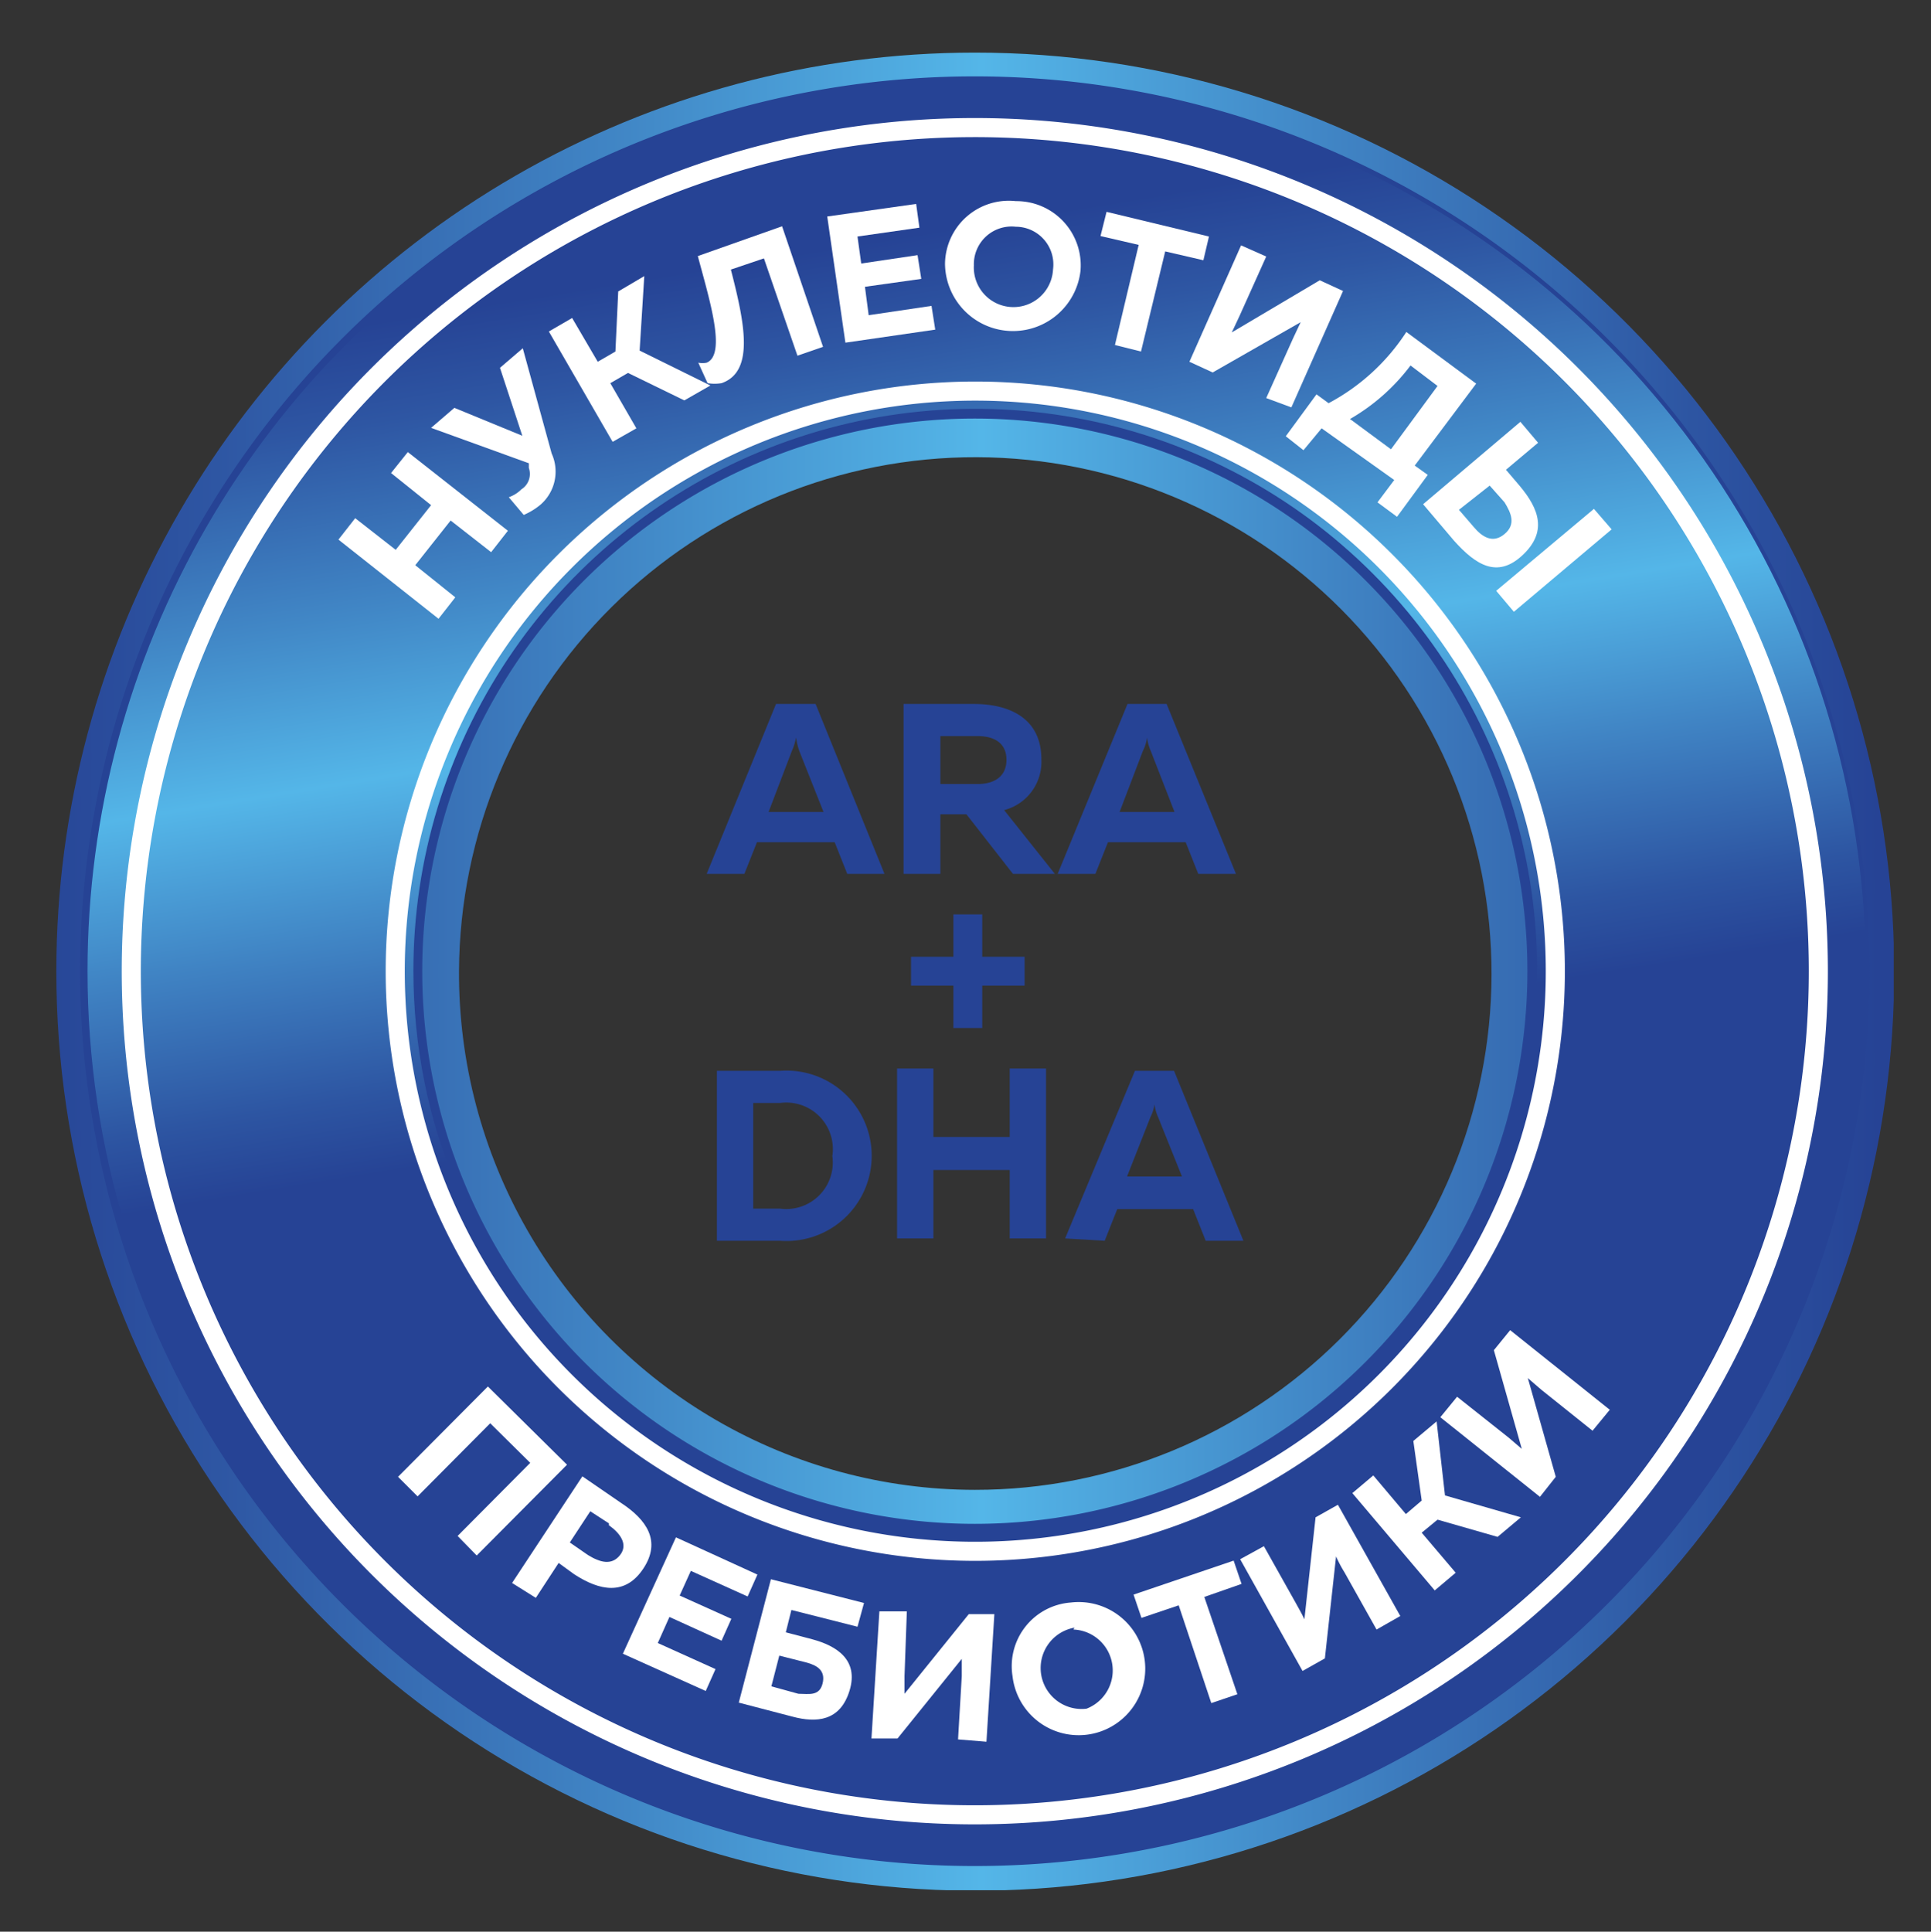
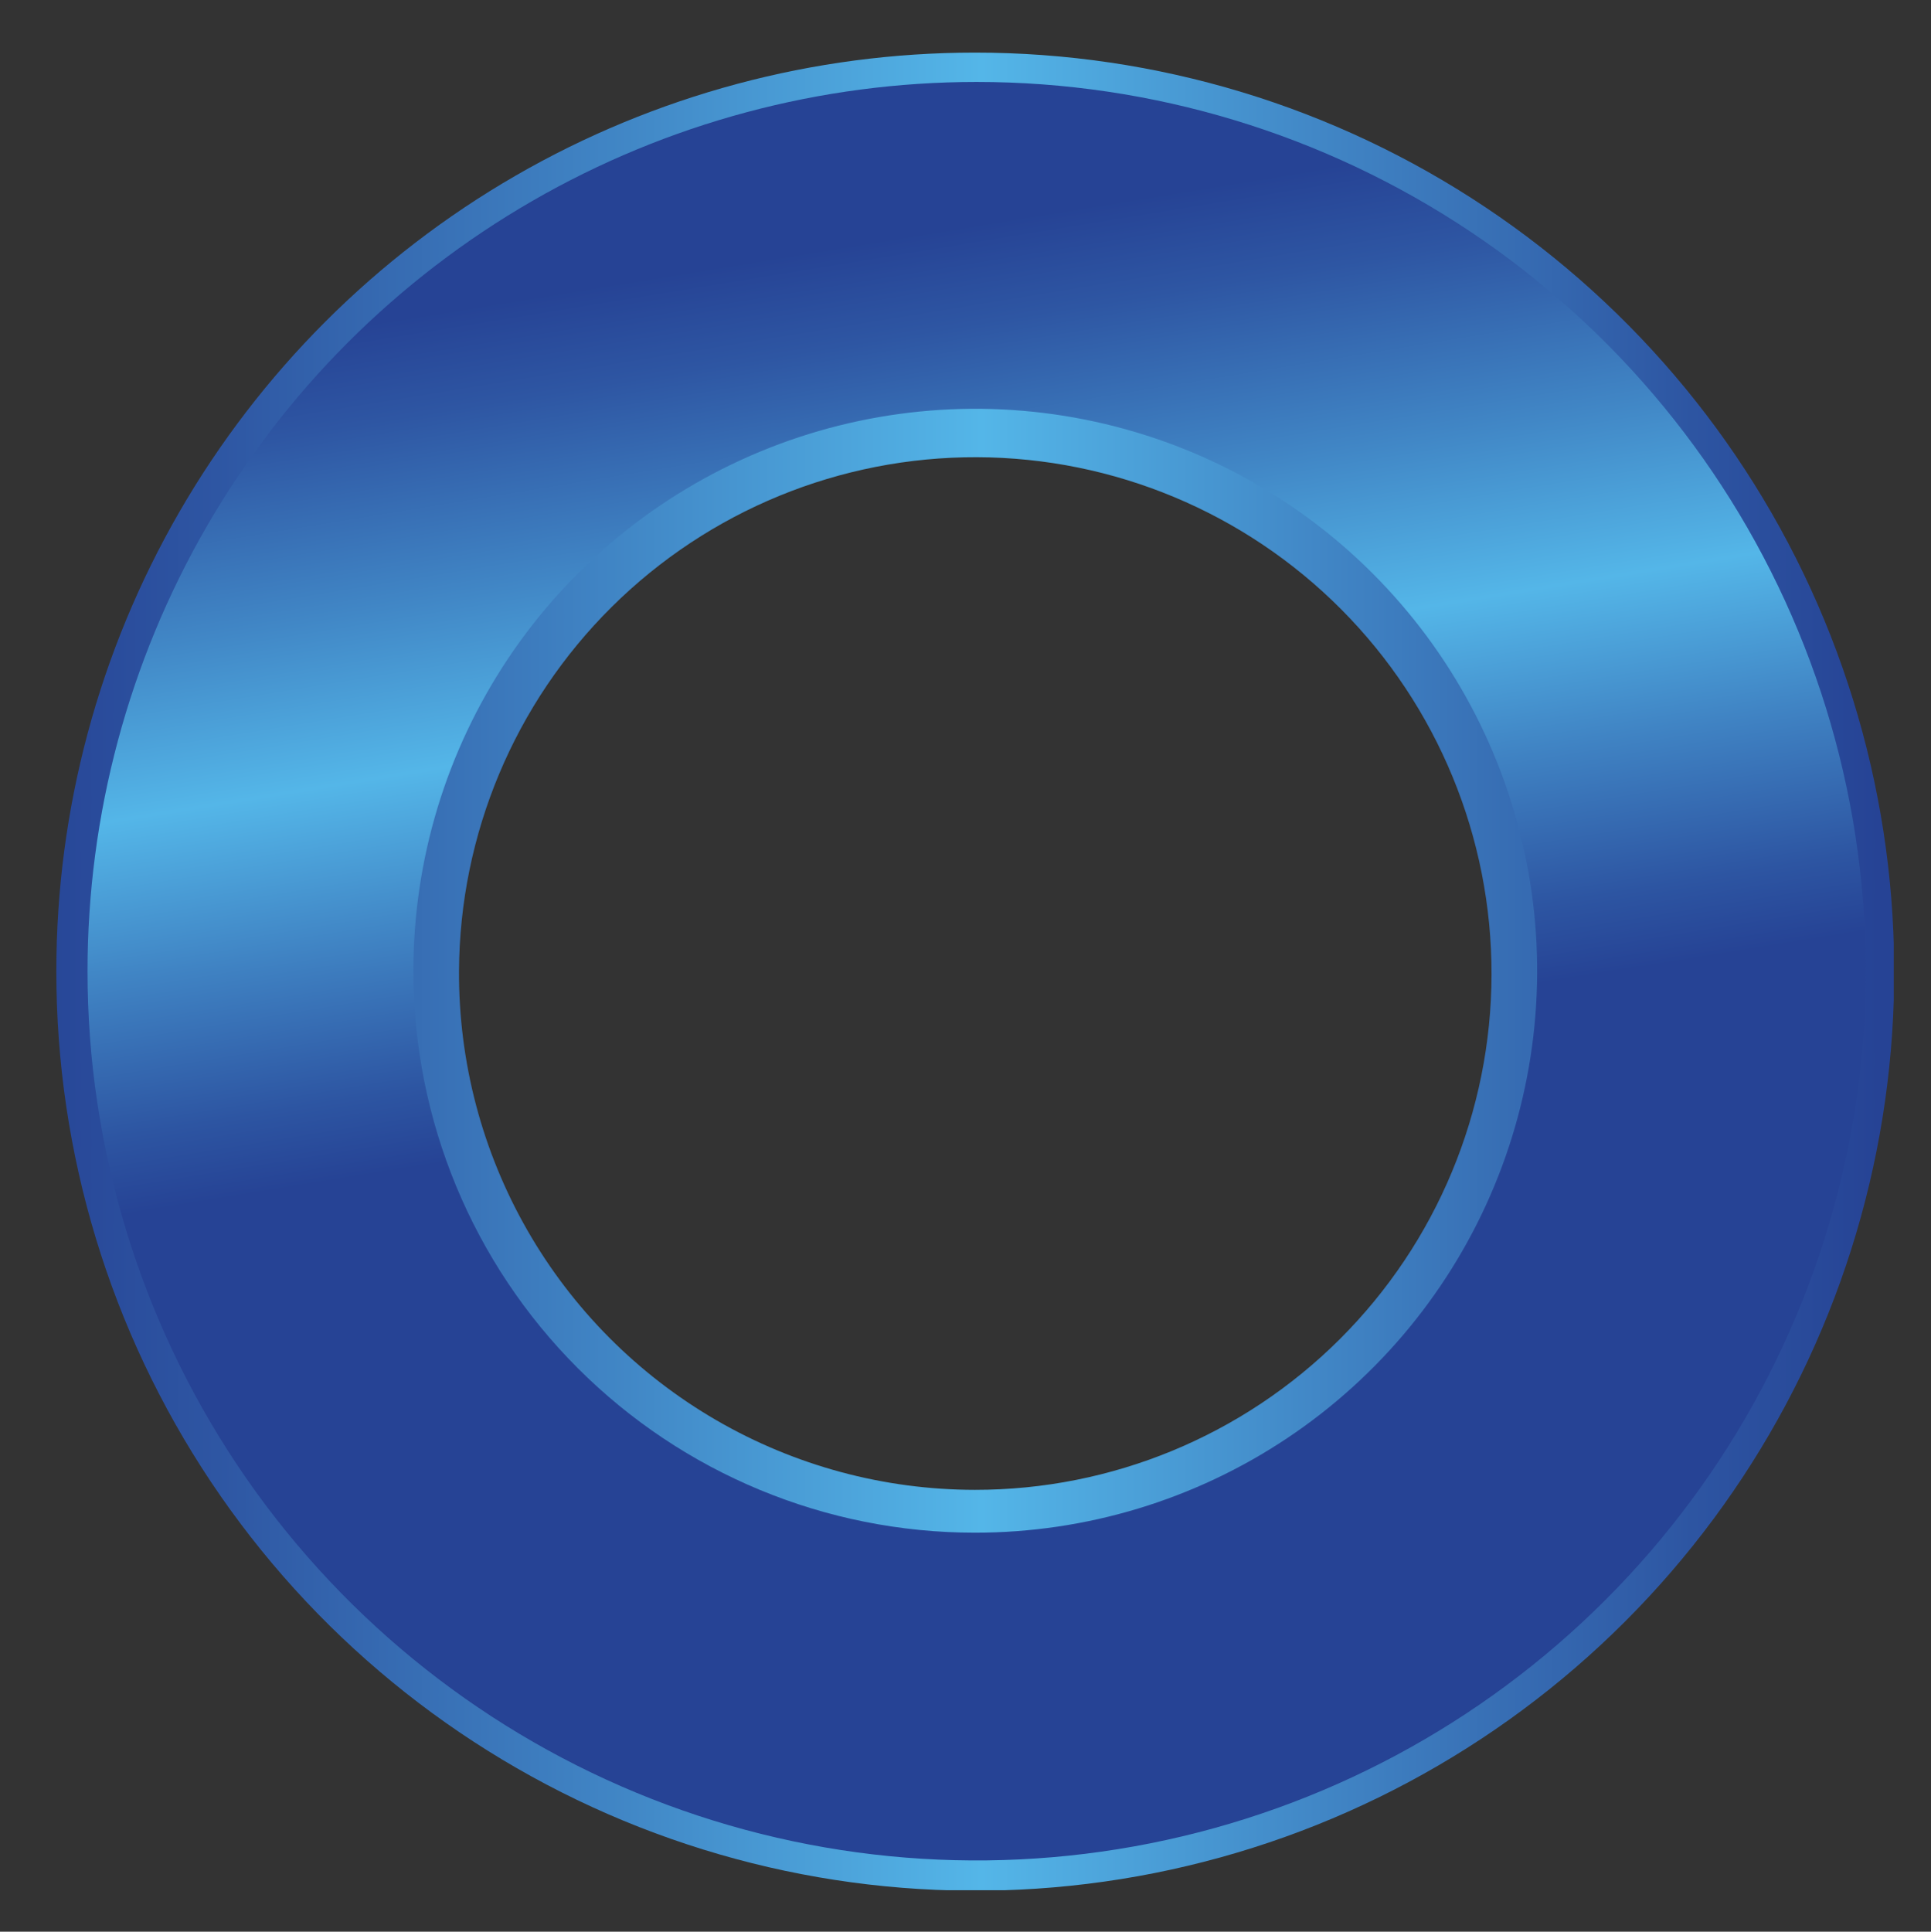
<svg xmlns="http://www.w3.org/2000/svg" id="Слой_3" data-name="Слой 3" viewBox="0 0 41.48 41.49">
  <rect x="0" y="0" width="41.48" height="41.49" fill="#333333" stroke="none" />
  <defs>
    <style>.cls-1,.cls-8{fill:none;}.cls-2{clip-path:url(#clip-path);}.cls-3{fill:url(#Безымянный_градиент_3);}.cls-4{clip-path:url(#clip-path-2);}.cls-5{fill:#264395;}.cls-6{clip-path:url(#clip-path-3);}.cls-7{fill:url(#Безымянный_градиент_2);}.cls-8{stroke:#fff;stroke-miterlimit:10;stroke-width:0.41px;}.cls-9{fill:#fff;}</style>
    <clipPath id="clip-path">
      <path class="cls-1" d="M9.86,20.86A11.09,11.09,0,1,1,20.94,32,11.09,11.09,0,0,1,9.86,20.86m-8.65,0A19.74,19.74,0,1,0,20.94,1.13,19.73,19.73,0,0,0,1.21,20.86" />
    </clipPath>
    <linearGradient id="Безымянный_градиент_3" x1="-279.64" y1="314.01" x2="-278.68" y2="314.01" gradientTransform="matrix(41.36, 0, 0, -41.36, 11566.31, 13007.67)" gradientUnits="userSpaceOnUse">
      <stop offset="0" stop-color="#264395" />
      <stop offset="0.11" stop-color="#2e56a3" />
      <stop offset="0.33" stop-color="#4187c6" />
      <stop offset="0.52" stop-color="#54b6e8" />
      <stop offset="0.71" stop-color="#4084c4" />
      <stop offset="0.9" stop-color="#2d55a2" />
      <stop offset="1" stop-color="#264395" />
    </linearGradient>
    <clipPath id="clip-path-2">
-       <rect class="cls-1" x="1.15" y="1.07" width="39.58" height="39.58" />
-     </clipPath>
+       </clipPath>
    <clipPath id="clip-path-3">
      <path class="cls-1" d="M8.88,20.86A12.07,12.07,0,1,1,20.94,32.92,12.06,12.06,0,0,1,8.88,20.86m-7,0a19.1,19.1,0,1,0,19.1-19.1,19.1,19.1,0,0,0-19.1,19.1" />
    </clipPath>
    <linearGradient id="Безымянный_градиент_2" x1="-270.07" y1="310.84" x2="-269.11" y2="310.84" gradientTransform="matrix(0, 22.1, 22.1, 0, -6849.68, 5970.66)" gradientUnits="userSpaceOnUse">
      <stop offset="0" stop-color="#264395" />
      <stop offset="0.13" stop-color="#264395" />
      <stop offset="0.23" stop-color="#2e56a3" />
      <stop offset="0.42" stop-color="#4187c6" />
      <stop offset="0.59" stop-color="#54b6e8" />
      <stop offset="0.75" stop-color="#4084c4" />
      <stop offset="0.91" stop-color="#2d55a2" />
      <stop offset="0.99" stop-color="#264395" />
      <stop offset="1" stop-color="#264395" />
    </linearGradient>
  </defs>
  <title>Монтажная область 1</title>
  <g class="cls-2">
    <rect class="cls-3" x="1.21" y="1.13" width="39.47" height="39.47" />
  </g>
  <g class="cls-4">
    <path class="cls-5" d="M20.94,1.64A19.22,19.22,0,1,0,40.16,20.86,19.23,19.23,0,0,0,20.94,1.64m0,31.09A11.87,11.87,0,1,1,32.81,20.86,11.87,11.87,0,0,1,20.94,32.73" />
  </g>
  <g class="cls-6">
    <rect class="cls-7" x="-0.88" y="-0.96" width="43.65" height="43.65" transform="translate(-2.97 3.49) rotate(-8.9)" />
  </g>
  <g class="cls-4">
    <path class="cls-8" d="M20.94,2.74A18.12,18.12,0,1,0,39.06,20.86,18.12,18.12,0,0,0,20.94,2.74Zm0,30.58A12.46,12.46,0,1,1,33.41,20.86,12.46,12.46,0,0,1,20.94,33.32Z" />
    <polygon class="cls-9" points="8.76 9.71 10.91 11.4 10.55 11.86 9.68 11.18 8.92 12.14 9.78 12.83 9.42 13.29 7.27 11.59 7.63 11.13 8.5 11.81 9.26 10.85 8.4 10.16 8.76 9.71" />
    <path class="cls-9" d="M11.61,10.84a1.45,1.45,0,0,1-.36.22l-.32-.38a.72.72,0,0,0,.27-.17.39.39,0,0,0,.16-.46l0-.1-2.1-.76.5-.43,1.46.6L10.74,7.9l.49-.42.62,2.26a.94.94,0,0,1-.24,1.1" />
-     <polygon class="cls-9" points="13.16 9.49 11.79 7.12 12.29 6.83 12.84 7.77 13.22 7.55 13.28 6.26 13.84 5.93 13.74 7.53 15.26 8.28 14.7 8.6 13.49 8.01 13.11 8.23 13.67 9.2 13.16 9.49" />
    <path class="cls-9" d="M16.8,4.86l.88,2.59-.55.19-.72-2.09-.71.24c.29,1.13.52,2.19-.2,2.44a.94.94,0,0,1-.3,0L15,7.79a.45.45,0,0,0,.18,0c.43-.18.06-1.35-.19-2.29Z" />
    <polygon class="cls-9" points="19.68 4.38 19.75 4.89 18.42 5.08 18.5 5.66 19.71 5.48 19.79 5.99 18.58 6.16 18.66 6.77 20.01 6.57 20.09 7.08 18.16 7.36 17.77 4.65 19.68 4.38" />
    <path class="cls-9" d="M21.82,4.32a1.38,1.38,0,0,1,1.39,1.5,1.46,1.46,0,0,1-2.91-.15,1.37,1.37,0,0,1,1.52-1.35m0,.55a.81.81,0,0,0-.9.83.85.85,0,1,0,1.7.09.81.81,0,0,0-.8-.92" />
-     <polygon class="cls-9" points="25.97 5.08 25.85 5.59 25.03 5.4 24.51 7.55 23.95 7.41 24.46 5.26 23.64 5.07 23.77 4.55 25.97 5.08" />
    <path class="cls-9" d="M27.2,8.55l.58-1.29.16-.34L26.05,8l-.5-.23,1.11-2.5.54.24-.58,1.29-.16.34,1.89-1.12.5.23-1.11,2.5Z" />
    <path class="cls-9" d="M27.62,9.37l.66-.9.26.19a4.51,4.51,0,0,0,1.67-1.53l1.5,1.11L30.39,10l.28.2-.66.9-.42-.31.36-.48L28.39,9.2,28,9.67ZM29,9l.88.65,1-1.36-.58-.44A4.33,4.33,0,0,1,29,9" />
    <path class="cls-9" d="M30.57,10.83l2.09-1.77.38.45-.69.58.29.34c.43.51.6,1,.06,1.5s-1,.2-1.46-.31Zm.77.12.31.36c.19.23.42.37.67.16s.14-.45,0-.68L32,10.43Zm.8,1.74,2.1-1.76.38.44-2.1,1.77Z" />
    <polygon class="cls-9" points="8.55 31.72 10.48 29.78 12.18 31.46 10.24 33.41 9.83 32.99 11.39 31.42 10.53 30.57 8.97 32.14 8.55 31.72" />
    <path class="cls-9" d="M13.34,32.28c.55.36.87.82.48,1.41s-.94.48-1.49.12L12,33.57l-.49.75L11,34l1.51-2.29Zm-.26.44-.4-.26-.44.67.39.27c.26.16.51.23.69,0s0-.47-.24-.64" />
    <polygon class="cls-9" points="16.27 33.82 16.06 34.29 14.84 33.74 14.6 34.27 15.71 34.77 15.5 35.24 14.38 34.73 14.13 35.29 15.37 35.85 15.16 36.32 13.38 35.52 14.52 33.02 16.27 33.82" />
    <path class="cls-9" d="M17.45,35.21c.52.14,1,.44.8,1.1s-.71.7-1.23.56l-1.15-.3.69-2.65,2,.51-.14.51L17,34.58l-.12.48Zm-.3,1.17c.22,0,.45.06.52-.22s-.12-.39-.34-.45l-.59-.15-.17.66Z" />
    <path class="cls-9" d="M20.58,37.36,20.66,36c0-.12,0-.26,0-.37l-1.38,1.71-.56,0,.17-2.73.59,0L19.43,36c0,.13,0,.27,0,.38l1.38-1.71.55,0-.17,2.74Z" />
-     <path class="cls-9" d="M23,34.42A1.43,1.43,0,1,1,21.75,36,1.37,1.37,0,0,1,23,34.42m.08.54a.88.88,0,0,0,.26,1.74A.88.88,0,0,0,23.06,35" />
    <polygon class="cls-9" points="26.5 33.52 26.67 34.02 25.87 34.3 26.58 36.39 26.02 36.58 25.32 34.48 24.52 34.75 24.35 34.25 26.5 33.52" />
    <path class="cls-9" d="M29.57,35l-.69-1.23a2.79,2.79,0,0,1-.18-.34l-.24,2.19-.48.27-1.34-2.4.51-.28.69,1.23c.06.11.13.23.18.34l.24-2.19.48-.27,1.34,2.39Z" />
    <polygon class="cls-9" points="30.82 34.16 29.05 32.07 29.5 31.69 30.2 32.52 30.54 32.23 30.36 30.95 30.86 30.53 31.04 32.12 32.67 32.59 32.17 33.01 30.88 32.64 30.54 32.92 31.27 33.78 30.82 34.16" />
    <path class="cls-9" d="M34.21,30.73l-1.1-.88-.29-.25.6,2.12-.34.43-2.14-1.71L31.3,30l1.11.88.28.24L32.09,29l.35-.43,2.14,1.71Z" />
-     <path class="cls-5" d="M15.18,18.77l1.49-3.65h.85L19,18.77h-.8l-.27-.68H16.26l-.27.68Zm1.33-1.33h1.18l-.52-1.31a1.52,1.52,0,0,1-.07-.29,1.25,1.25,0,0,1-.09.29Z" />
-     <path class="cls-5" d="M19.41,18.77V15.12h1.51c.71,0,1.45.27,1.45,1.19a1.07,1.07,0,0,1-.8,1.09l1.09,1.37h-.9l-1-1.28H20.2v1.28Zm.79-1.93H21c.33,0,.62-.14.62-.52s-.29-.51-.62-.51H20.2Z" />
+     <path class="cls-5" d="M15.18,18.77l1.49-3.65h.85L19,18.77h-.8l-.27-.68H16.26l-.27.68Zm1.33-1.33h1.18l-.52-1.31Z" />
    <path class="cls-5" d="M22.72,18.77l1.5-3.65h.84l1.49,3.65h-.81l-.27-.68H23.8l-.27.68Zm1.33-1.33h1.18l-.51-1.31a1,1,0,0,1-.08-.29.9.9,0,0,1-.09.29Z" />
    <polygon class="cls-5" points="22.01 20.55 22.01 21.17 21.1 21.17 21.1 22.08 20.48 22.08 20.48 21.17 19.57 21.17 19.57 20.55 20.48 20.55 20.48 19.64 21.1 19.64 21.1 20.55 22.01 20.55" />
    <path class="cls-5" d="M16.76,23a1.83,1.83,0,1,1,0,3.65H15.4V23Zm0,.69h-.58v2.27h.58a1,1,0,0,0,1.12-1.13,1,1,0,0,0-1.12-1.14" />
    <polygon class="cls-5" points="22.47 22.95 22.47 26.6 21.69 26.6 21.69 25.13 20.05 25.13 20.05 26.6 19.27 26.6 19.27 22.95 20.05 22.95 20.05 24.42 21.69 24.42 21.69 22.95 22.47 22.95" />
    <path class="cls-5" d="M22.88,26.6,24.38,23h.84l1.49,3.65H25.9l-.27-.68H24l-.27.68Zm1.33-1.33h1.18L24.88,24a1,1,0,0,1-.08-.28.91.91,0,0,1-.09.28Z" />
  </g>
</svg>